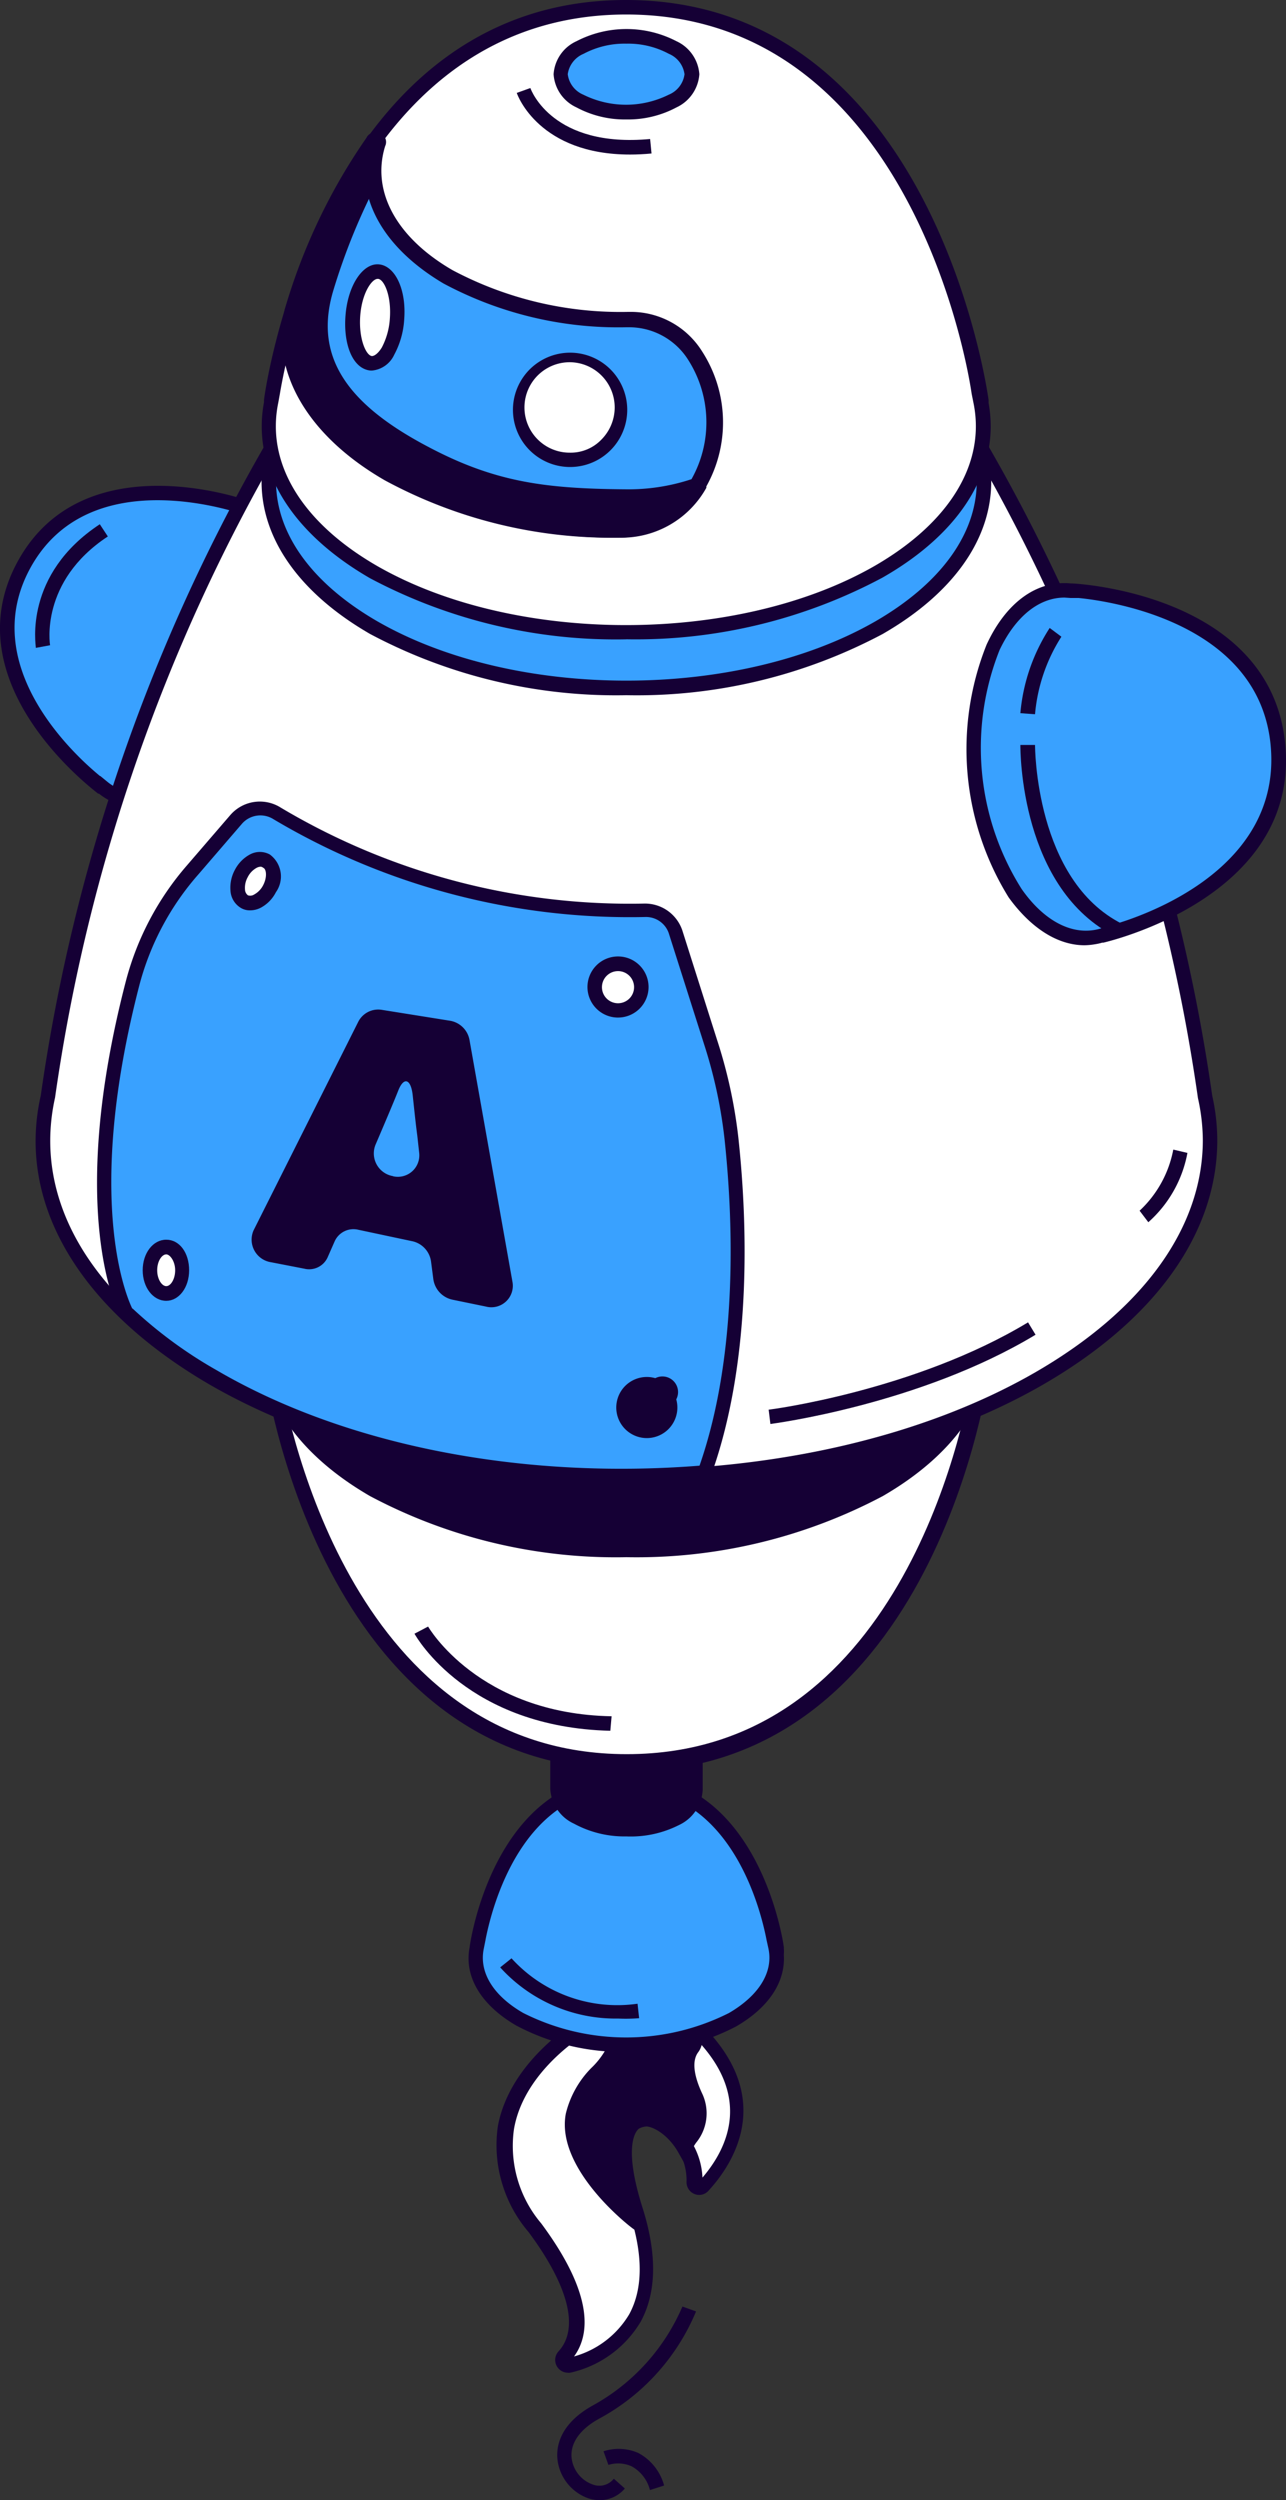
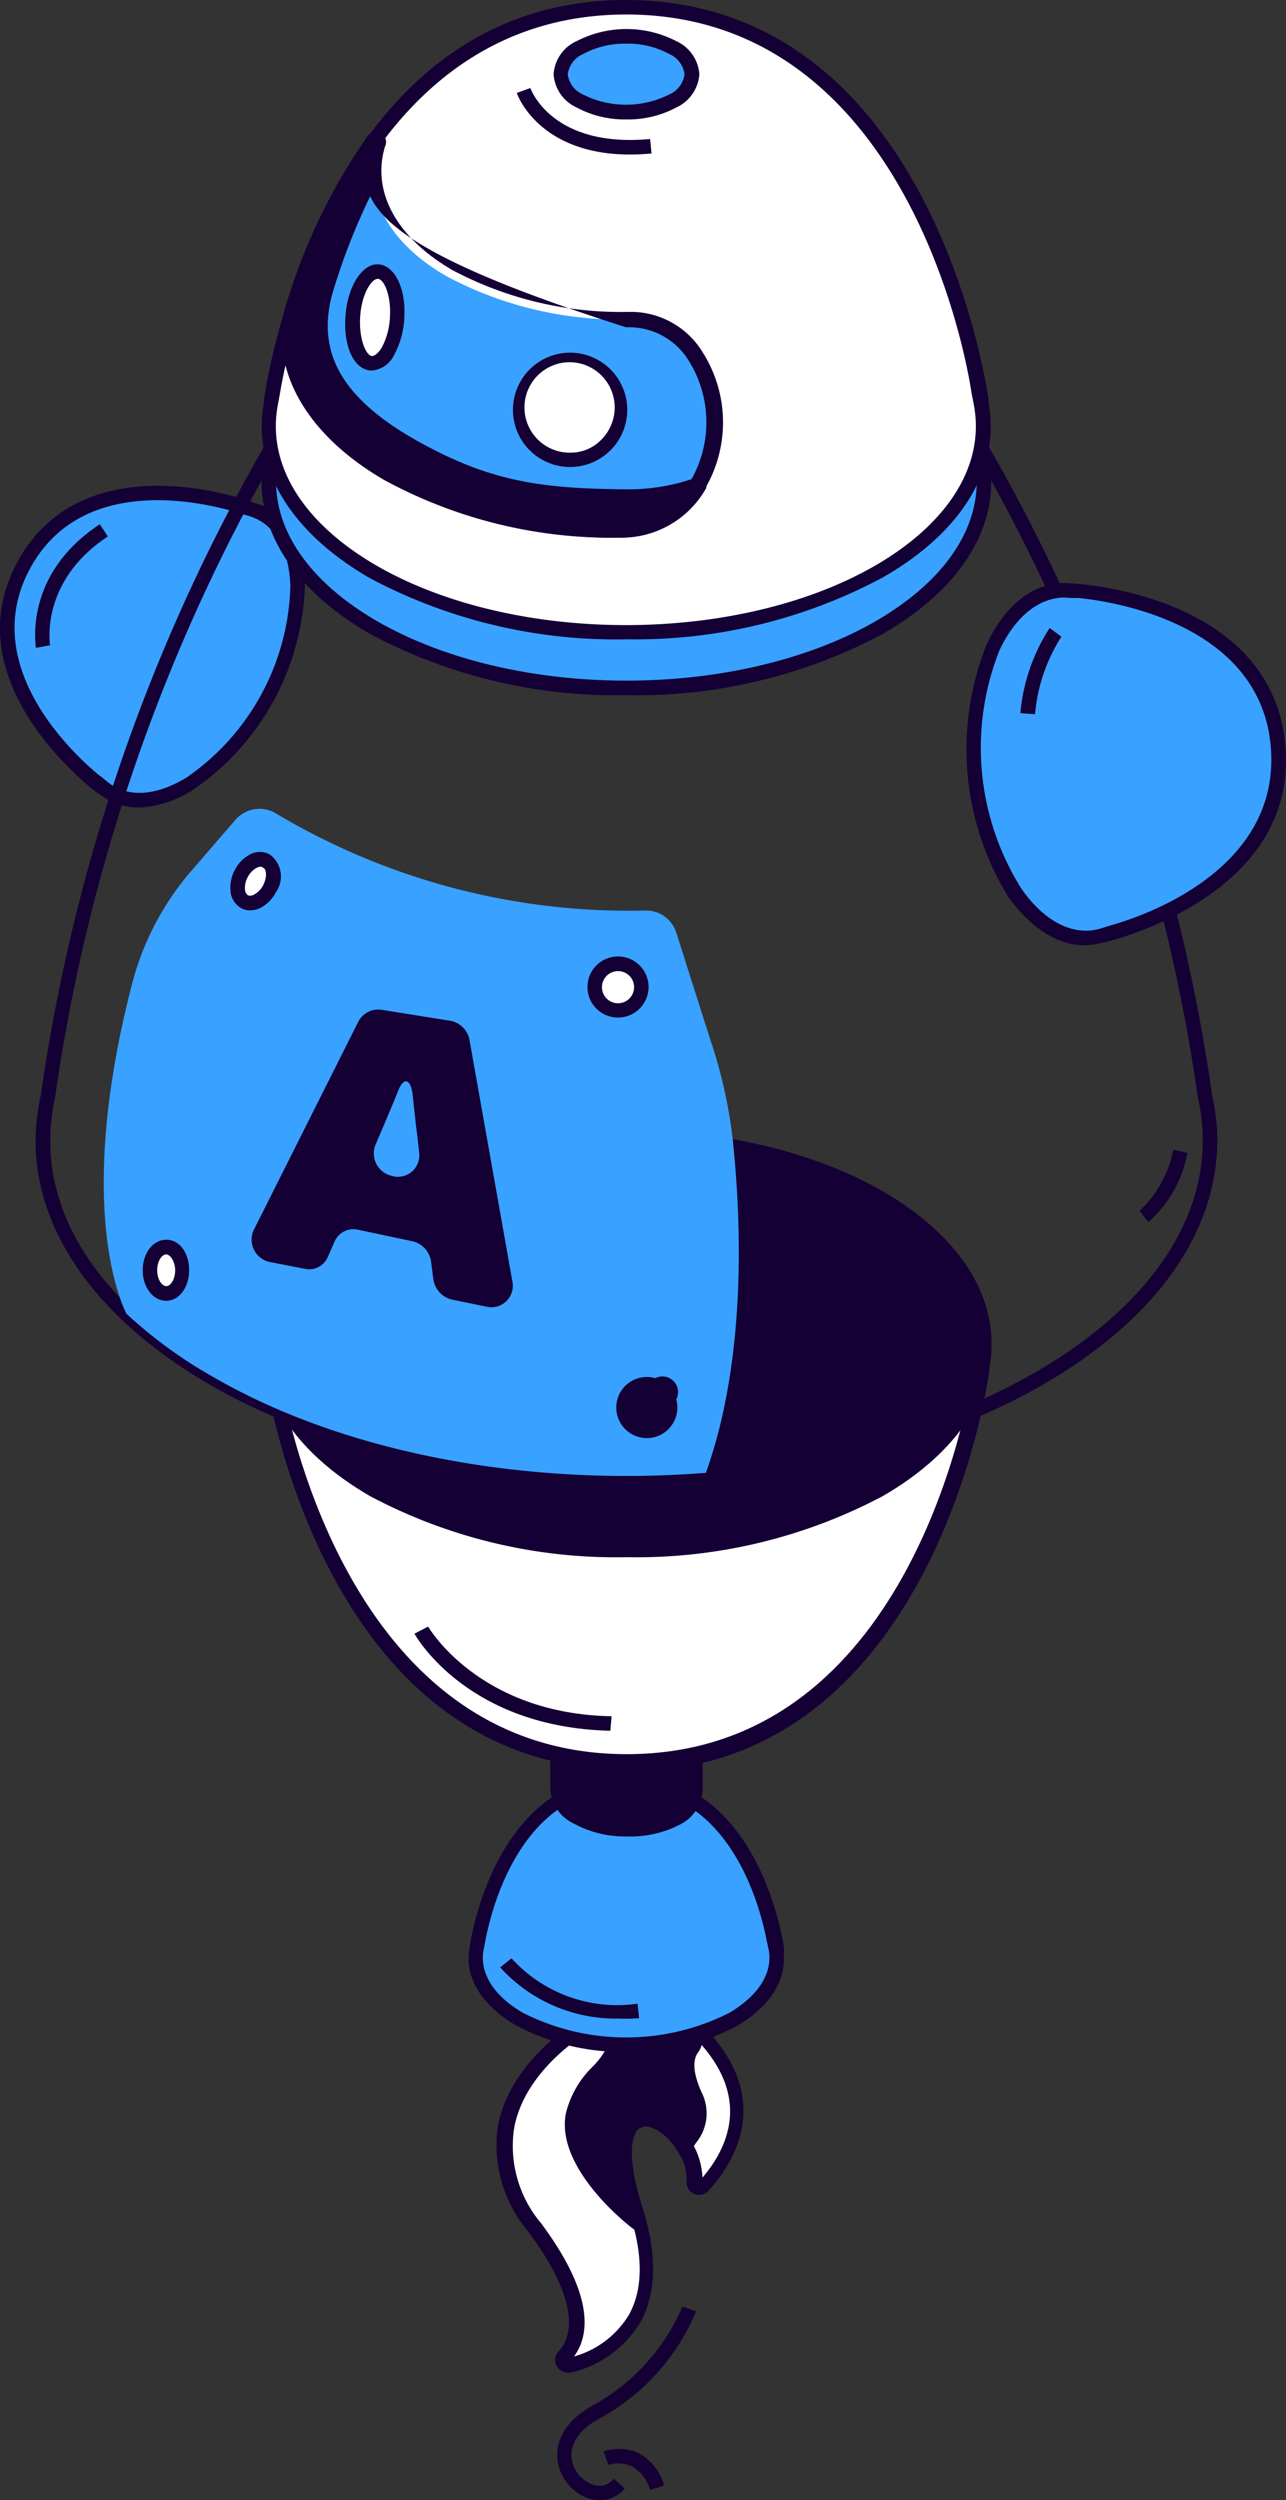
<svg xmlns="http://www.w3.org/2000/svg" width="116.649" height="226.689" viewBox="0 0 116.649 226.689">
  <rect x="0" y="0" width="116.649" height="226.689" fill="#333333" stroke="none" />
  <defs>
    <style>.a{fill:#fff;}.b{fill:#150035;}.c{fill:#39a1ff;}</style>
  </defs>
  <g transform="translate(-0.906 -4.305)">
    <g transform="translate(0.906 4.305)">
      <path class="a" d="M36.388,119.569a.443.443,0,0,1-.222.285c-1.441.918-11.638,7.917-4.117,18.034,5.035,6.777,4.1,10.1,2.676,11.654a.491.491,0,0,0,.475.808c3.483-.934,9.247-4.022,6.064-14.108-4.085-12.9,5.7-8.2,5.32-2.486a.507.507,0,0,0,.855.38c2.138-2.312,5.858-7.917-.839-14.377C38.6,112.1,36.736,118.381,36.388,119.569Z" transform="translate(16.345 64.1)" />
      <path class="b" d="M35.38,151.291a1.156,1.156,0,0,1-.839-1.932c1.9-2.058.934-5.906-2.708-10.814a12.128,12.128,0,0,1-2.787-9.627c.982-5.257,5.811-8.629,6.935-9.358a5.193,5.193,0,0,1,3.167-3.832c2.138-.633,4.877.633,8.138,3.768,7.188,6.872,2.993,12.984.855,15.3a1.124,1.124,0,0,1-1.283.285,1.156,1.156,0,0,1-.7-1.156,5.352,5.352,0,0,0-2.755-4.75,1.583,1.583,0,0,0-1.583,0c-.348.3-1.378,1.726.348,7.173,1.33,4.212,1.267,7.679-.174,10.323a9.959,9.959,0,0,1-6.333,4.608,1,1,0,0,1-.285.016Zm4.972-34.359a2.93,2.93,0,0,0-.76.111c-1.583.459-2.122,2.375-2.264,2.945h0a1.077,1.077,0,0,1-.491.681c-.918.586-5.51,3.721-6.333,8.534a10.862,10.862,0,0,0,2.47,8.55c4.829,6.508,4.4,10.118,2.977,12.065a8.471,8.471,0,0,0,5-3.816c1.267-2.312,1.283-5.447,0-9.294-1.742-5.542-.934-7.727,0-8.566A2.708,2.708,0,0,1,44.12,128,6.729,6.729,0,0,1,47.6,133.6c2.248-2.628,4.75-7.521-1.124-13.11-2.549-2.343-4.639-3.563-6.207-3.563Z" transform="translate(16.118 63.84)" />
      <path class="b" d="M44.428,125.932c-1.093-2.359-.808-3.658-.285-4.37a1.235,1.235,0,0,0-.206-1.773c-2.153-1.583-5.478-3.784-6.333-3.768,1.473,6.761-3.468,7.394-4.275,11.654-.855,4.544,5.668,9.69,5.858,9.785-.1-.4-.19-.792-.333-1.219-3.293-10.4,2.423-9.358,4.576-5.573C43.937,129.415,45.52,128.259,44.428,125.932Z" transform="translate(18.644 64.103)" />
      <path class="b" d="M40.444,138.949l-1.314-.665c-.079,0-7.173-5.368-6.207-10.5a8.851,8.851,0,0,1,2.3-4.133A7.22,7.22,0,0,0,37.2,116.4l-.174-.792h.823c.681,0,1.979.649,6.65,3.9a1.852,1.852,0,0,1,.776,1.235,1.884,1.884,0,0,1-.348,1.473c-.554.744-.428,2.027.348,3.705h0a4.2,4.2,0,0,1-.538,4.5,5.828,5.828,0,0,0-.459.776l-.538,1.188-.633-1.124c-1-1.742-2.66-2.628-3.483-2.264s-1.409,2.533.111,7.3c.111.348.19.681.285,1.013Zm-1.758-21.66a8.392,8.392,0,0,1-2.423,7.2,7.79,7.79,0,0,0-2.011,3.531c-.523,2.755,2.122,5.938,3.974,7.743-1.583-5.874-.174-7.537.887-7.917,1.346-.6,3.167.253,4.544,1.9a2.9,2.9,0,0,0,.459-3.167c-1.013-2.169-1.093-3.879-.238-5.035a.6.6,0,0,0,.127-.475.57.57,0,0,0-.238-.38,57.683,57.683,0,0,0-5.083-3.4Z" transform="translate(18.4 63.863)" />
      <path class="c" d="M23.141,32.04h0s-14.884-5.779-20.742,5S9.525,57.168,9.525,57.168h0c1.916,1.583,4.75,1.583,8.012-.332a22.5,22.5,0,0,0,9.706-17.892C27.131,35.175,25.548,32.752,23.141,32.04Z" transform="translate(-0.239 14.21)" />
      <path class="b" d="M13.1,59.245A5.653,5.653,0,0,1,9.46,57.994H9.381C9.223,57.836-4,48.13,2.066,36.967s21.407-5.431,21.565-5.3h.111l.523.206h.079c2.328,1.077,3.689,3.642,3.784,7.2A23.244,23.244,0,0,1,18.121,57.551,9.769,9.769,0,0,1,13.1,59.245ZM9.587,56.4l.6.491c1.773,1.488,4.4,1.362,7.236-.38a21.771,21.771,0,0,0,9.389-17.322c-.095-3.325-1.409-5.605-3.626-6.333l-.792-.237h0c-3.008-.966-14.409-3.863-19.19,4.956s3.958,16.863,6.333,18.81Z" transform="translate(-0.476 13.969)" />
      <path class="c" d="M54.948,119.312h0S53.032,104.27,41.379,104.27s-13.554,15.042-13.554,15.042h0c-.475,2.312.808,4.75,3.9,6.523a21.438,21.438,0,0,0,19.333,0C54.157,124.046,55.439,121.624,54.948,119.312Z" transform="translate(15.423 57.248)" />
      <path class="b" d="M41.635,129.012a20.584,20.584,0,0,1-9.991-2.391c-3.167-1.837-4.75-4.418-4.228-7.093h0c0-.158,2.138-15.628,14.25-15.628h0c12.1,0,14.25,15.469,14.25,15.628v.111a2.945,2.945,0,0,1,0,.523v.095h0c.142,2.438-1.393,4.75-4.323,6.444A20.441,20.441,0,0,1,41.635,129.012ZM28.857,118.863h0l-.158.792c-.443,2.138.855,4.259,3.578,5.827a20.726,20.726,0,0,0,18.668,0c2.708-1.583,4.022-3.689,3.578-5.827l-.174-.792h0c-.57-2.961-3.309-13.712-12.794-13.728h0c-9.405,0-12.129,10.767-12.7,13.728Z" transform="translate(15.183 57.032)" />
      <path class="b" d="M32.41,90.129v23.085a3.167,3.167,0,0,0,1.837,2.613,9.8,9.8,0,0,0,8.851,0,3.167,3.167,0,0,0,1.821-2.549h0V90.05Z" transform="translate(18.154 48.953)" />
      <path class="b" d="M38.9,117.763a9.6,9.6,0,0,1-4.75-1.156A3.689,3.689,0,0,1,32,113.44V89.69H45.823v23.877a3.721,3.721,0,0,1-2.153,3.167A9.69,9.69,0,0,1,38.9,117.763ZM33.314,90.988v22.436a2.486,2.486,0,0,0,1.583,2.043,9.088,9.088,0,0,0,8.186.048,2.5,2.5,0,0,0,1.5-1.979V90.925Z" transform="translate(17.914 48.743)" />
      <path class="a" d="M16.079,88.414h0s4.608,35.673,32.253,35.641,32.19-35.768,32.19-35.768h0c1.14-5.51-1.932-11.242-9.263-15.469-12.667-7.283-33.25-7.252-45.917,0C18.043,77.141,14.987,82.9,16.079,88.414Z" transform="translate(8.501 35.721)" />
      <path class="b" d="M48.561,124.932c-27.883,0-32.839-35.863-32.87-36.227V88.42c-1.077-5.938,2.407-11.7,9.6-15.834,12.825-7.426,33.694-7.458,46.535,0,7.252,4.164,10.735,9.975,9.627,15.944v.19c0,.348-4.877,36.29-32.791,36.417ZM17.1,89.164c.839,4.94,6.872,34.375,31.461,34.375h0c24.574,0,30.527-29.355,31.366-34.438h0l.143-.792c1.124-5.463-2.138-10.846-8.962-14.773-12.477-7.173-32.76-7.141-45.2,0-6.808,3.943-10.054,9.342-8.9,14.8l.158.744Z" transform="translate(8.288 35.509)" />
      <path class="b" d="M71.267,72.864c12.667,7.315,12.667,19.174,0,26.474s-33.25,7.315-45.917,0-12.667-19.174,0-26.49S58.6,65.549,71.267,72.864Z" transform="translate(8.493 35.722)" />
      <path class="b" d="M48.552,105.7a47.5,47.5,0,0,1-23.259-5.542c-6.333-3.673-9.833-8.566-9.833-13.823s3.483-10.149,9.833-13.807c12.825-7.41,33.694-7.41,46.519,0h0c6.333,3.658,9.833,8.566,9.833,13.807s-3.483,10.149-9.833,13.823A47.707,47.707,0,0,1,48.552,105.7Zm0-37.431a46.313,46.313,0,0,0-22.61,5.4c-5.906,3.4-9.168,7.917-9.168,12.667S20.036,95.6,25.942,99c12.477,7.2,32.744,7.2,45.221,0,5.906-3.4,9.168-7.917,9.168-12.667s-3.262-9.263-9.168-12.667a46.313,46.313,0,0,0-22.61-5.4Z" transform="translate(8.266 35.489)" />
-       <path class="a" d="M108.791,90.913a17.653,17.653,0,0,0-.459-3.958A163.845,163.845,0,0,0,87.653,27.5L55.86,30.176,24.066,27.5A164.289,164.289,0,0,0,3.371,86.955c-2.027,9.088,2.977,18.589,15.058,25.571,20.679,11.923,54.182,11.923,74.861,0,10.339-5.969,15.5-13.791,15.5-21.613Z" transform="translate(0.958 12.464)" />
      <path class="b" d="M56.1,122.362c-13.68,0-27.345-3.008-37.763-9.009C6.449,106.449.781,96.87,2.982,87.132A164.669,164.669,0,0,1,23.74,27.424l.206-.364,32.205,2.723,32.11-2.723.206.364a164.574,164.574,0,0,1,20.774,59.708,18.714,18.714,0,0,1,.459,4.053c0,8.408-5.621,16.277-15.834,22.167S69.784,122.362,56.1,122.362ZM24.658,28.453A163.086,163.086,0,0,0,4.28,87.307c-2.074,9.326,3.293,18.3,14.725,24.906,20.457,11.8,53.739,11.8,74.2,0,9.785-5.653,15.184-13.126,15.184-21.043a17.875,17.875,0,0,0-.443-3.816,163.418,163.418,0,0,0-20.394-58.9L56.151,31.1Z" transform="translate(0.715 12.207)" />
      <path class="c" d="M71.267,23.491c12.667,7.315,12.667,19.174,0,26.49s-33.25,7.315-45.917,0-12.667-19.174,0-26.49S58.6,16.176,71.267,23.491Z" transform="translate(8.493 6.925)" />
      <path class="b" d="M48.552,56.345a47.5,47.5,0,0,1-23.259-5.558C18.959,47.13,15.46,42.221,15.46,36.98s3.483-10.165,9.833-13.823c12.825-7.41,33.694-7.41,46.519,0h0c6.333,3.658,9.833,8.566,9.833,13.823S78.161,47.13,71.812,50.787a47.5,47.5,0,0,1-23.259,5.558Zm0-37.446a46.313,46.313,0,0,0-22.61,5.4c-5.906,3.42-9.168,7.917-9.168,12.667s3.262,9.247,9.168,12.667c12.477,7.188,32.744,7.188,45.221,0,5.906-3.42,9.168-7.917,9.168-12.667S77.068,27.7,71.162,24.3a46.313,46.313,0,0,0-22.61-5.4Z" transform="translate(8.266 6.689)" />
      <path class="a" d="M80.5,38.39h0S75.97,2.686,48.324,2.67,16.087,38.39,16.087,38.39h0C14.931,43.885,18,49.632,25.318,53.876c12.667,7.315,33.25,7.315,45.917,0C78.582,49.632,81.654,43.885,80.5,38.39Z" transform="translate(8.493 -2.021)" />
      <path class="b" d="M48.547,60.227a47.5,47.5,0,0,1-23.259-5.542c-7.236-4.18-10.735-9.991-9.611-15.96v-.19c0-.364,4.956-36.275,32.839-36.275h0C76.477,2.276,81.354,38.17,81.4,38.535V38.8c1.077,5.953-2.407,11.717-9.627,15.834a47.5,47.5,0,0,1-23.228,5.589ZM17.117,37.965h0l-.143.792c-1.14,5.463,2.106,10.846,8.914,14.789,12.477,7.188,32.744,7.188,45.221,0,6.808-3.943,10.054-9.326,8.914-14.789l-.158-.792h0c-.744-5.083-6.777-34.375-31.319-34.39h0C23.989,3.574,17.972,32.882,17.117,37.965Z" transform="translate(8.271 -2.26)" />
      <ellipse class="c" cx="5.953" cy="3.436" rx="5.953" ry="3.436" transform="translate(50.864 3.293)" />
      <path class="b" d="M38.793,12.121a9.263,9.263,0,0,1-4.528-1.093A3.563,3.563,0,0,1,32.19,8.02a3.547,3.547,0,0,1,2.074-2.993,9.864,9.864,0,0,1,9.073,0h0A3.578,3.578,0,0,1,45.411,8.02a3.594,3.594,0,0,1-2.074,3.008A9.326,9.326,0,0,1,38.793,12.121Zm0-6.872a7.917,7.917,0,0,0-3.879.918A2.359,2.359,0,0,0,33.473,8.02a2.328,2.328,0,0,0,1.409,1.853,8.693,8.693,0,0,0,7.758,0A2.328,2.328,0,0,0,44.065,8.02,2.343,2.343,0,0,0,42.64,6.167h0a7.806,7.806,0,0,0-3.848-.918Z" transform="translate(18.025 -1.29)" />
      <path class="c" d="M67.894,67.365h0S85.041,63.628,83.87,50.217,65.154,36.094,65.154,36.094h0c-2.723-.317-5.383,1.409-7.125,5.146a24.7,24.7,0,0,0,1.948,22.294C62.352,66.906,65.265,68.157,67.894,67.365Z" transform="translate(32.055 17.456)" />
      <path class="b" d="M66.557,68.488c-2.47,0-4.893-1.583-6.888-4.338a25.524,25.524,0,0,1-2-22.927c1.773-3.832,4.56-5.843,7.648-5.542h.1c.19,0,18.145.871,19.349,14.709S68.441,68.2,68.267,68.25h-.111a4.558,4.558,0,0,1-.633.142h0a6.111,6.111,0,0,1-.966.095ZM64.736,36.963c-2.328,0-4.449,1.726-5.89,4.75a23.988,23.988,0,0,0,2,21.676c2.106,3.008,4.75,4.307,7.173,3.578l.855-.269h0c3.214-.887,15.533-5.162,14.567-16.245S69.185,37.312,66.018,37H65.29Z" transform="translate(31.824 17.219)" />
      <path class="c" d="M31.324,22.616c-5.558-3.167-7.711-7.774-6.333-12a.195.195,0,1,0-.348-.174,51.966,51.966,0,0,0-7.3,15.3c-1.188,5.209,1.805,10.783,8.74,14.789a43.653,43.653,0,0,0,20.932,5.114,8.107,8.107,0,0,0,7.078-4.164v-.127a11.21,11.21,0,0,0-.38-11.574h0a7.014,7.014,0,0,0-5.906-3.262,33.472,33.472,0,0,1-16.483-3.9Z" transform="translate(9.216 2.449)" />
-       <path class="b" d="M47.266,46.592h0a44.112,44.112,0,0,1-21.249-5.209c-6.967-4.022-10.355-9.817-9.057-15.5a53.391,53.391,0,0,1,7.41-15.549.878.878,0,0,1,1.583.76c-1.267,4.1,1.029,8.3,6.112,11.242h0A32.491,32.491,0,0,0,47.978,26.12h.38a7.616,7.616,0,0,1,6.333,3.563,11.875,11.875,0,0,1,.4,12.255v.127a8.8,8.8,0,0,1-7.822,4.528ZM24.117,12.883a53.454,53.454,0,0,0-5.985,13.332c-1.156,5.051,2,10.308,8.439,14.029a42.561,42.561,0,0,0,20.584,5.019,7.394,7.394,0,0,0,6.587-3.832v-.142a10.529,10.529,0,0,0-.348-10.893,6.333,6.333,0,0,0-5.209-2.882H47.8a33.583,33.583,0,0,1-16.562-3.974h0C26.445,20.7,23.911,16.873,24.117,12.883Z" transform="translate(8.982 2.159)" />
+       <path class="b" d="M47.266,46.592h0a44.112,44.112,0,0,1-21.249-5.209c-6.967-4.022-10.355-9.817-9.057-15.5a53.391,53.391,0,0,1,7.41-15.549.878.878,0,0,1,1.583.76c-1.267,4.1,1.029,8.3,6.112,11.242h0A32.491,32.491,0,0,0,47.978,26.12h.38a7.616,7.616,0,0,1,6.333,3.563,11.875,11.875,0,0,1,.4,12.255v.127a8.8,8.8,0,0,1-7.822,4.528ZM24.117,12.883a53.454,53.454,0,0,0-5.985,13.332c-1.156,5.051,2,10.308,8.439,14.029a42.561,42.561,0,0,0,20.584,5.019,7.394,7.394,0,0,0,6.587-3.832v-.142a10.529,10.529,0,0,0-.348-10.893,6.333,6.333,0,0,0-5.209-2.882H47.8h0C26.445,20.7,23.911,16.873,24.117,12.883Z" transform="translate(8.982 2.159)" />
      <path class="b" d="M47.395,42.582c-7.584,0-12.144-.713-18.367-4.038-7.078-3.768-10.688-8.249-8.756-14.789a57.587,57.587,0,0,1,4.323-10.513,8.3,8.3,0,0,1,.317-2.628.195.195,0,1,0-.348-.174,51.966,51.966,0,0,0-7.3,15.3C16.076,30.944,19.068,36.518,26,40.523a42.751,42.751,0,0,0,20.932,5.114c2.993,0,5.225-2.153,6.761-3.753a.143.143,0,0,0-.158-.222,19.38,19.38,0,0,1-6.143.918Z" transform="translate(9.17 2.449)" />
      <path class="b" d="M47.212,46.592a43.147,43.147,0,0,1-21.264-5.209c-6.967-4.022-10.355-9.817-9.057-15.5A53.391,53.391,0,0,1,24.3,10.334a.878.878,0,0,1,1.583.76,7.79,7.79,0,0,0-.332,2.423v.333a56.906,56.906,0,0,0-4.275,10.387C19.6,29.92,22.195,34.258,29.7,38.248c6.143,3.293,10.719,3.9,18.066,3.958h0a18.177,18.177,0,0,0,5.874-.871.792.792,0,0,1,.95.317.808.808,0,0,1-.1.982C52.468,44.692,50.236,46.592,47.212,46.592ZM24.174,12.867a53.391,53.391,0,0,0-6,13.348c-1.156,5.051,2,10.308,8.439,14.029A41.722,41.722,0,0,0,47.2,45.262a7.3,7.3,0,0,0,4.861-2.153,22.167,22.167,0,0,1-4.433.428c-7.553-.079-12.271-.713-18.668-4.117-8.043-4.291-10.925-9.247-9.073-15.564A57.27,57.27,0,0,1,24.19,13.374,2.579,2.579,0,0,1,24.174,12.867Z" transform="translate(8.941 2.159)" />
      <path class="a" d="M24.7,22.133c-.174,2.3-1.219,4.085-2.328,3.99s-1.853-2.011-1.678-4.307,1.235-4.085,2.343-4.006S24.885,19.838,24.7,22.133Z" transform="translate(11.302 6.81)" />
      <path class="b" d="M22.689,27.029h-.127c-1.583-.127-2.5-2.28-2.28-5.019s1.583-4.75,3.04-4.608,2.5,2.28,2.28,5.019a7.663,7.663,0,0,1-.9,3.167A2.47,2.47,0,0,1,22.689,27.029Zm.507-8.313c-.538,0-1.441,1.314-1.583,3.388s.538,3.563,1.061,3.61c.253,0,.6-.285.9-.776a6.508,6.508,0,0,0,.728-2.613c.158-2.106-.538-3.578-1.077-3.61Z" transform="translate(11.06 6.569)" />
      <path class="a" d="M39.59,27.3a4.75,4.75,0,1,1-4.75-4.75,4.75,4.75,0,0,1,4.75,4.75Z" transform="translate(16.8 9.576)" />
      <path class="b" d="M35.076,33h0a5.183,5.183,0,1,1,.079,0Zm0-9.5a4.1,4.1,0,1,0,0,8.2,3.863,3.863,0,0,0,2.866-1.172,4.148,4.148,0,0,0,1.219-2.9h0A4.1,4.1,0,0,0,35.124,23.5Z" transform="translate(16.596 9.343)" />
      <path class="c" d="M61.505,69.72l-3.167-9.959A2.866,2.866,0,0,0,55.473,57.8,62.5,62.5,0,0,1,22.064,49.01a2.882,2.882,0,0,0-3.705.57l-3.943,4.56A25.413,25.413,0,0,0,9.033,64.273C3.539,85.332,8.4,94.183,8.479,94.357A41.517,41.517,0,0,0,16.4,100.12c12.176,7.03,28.8,9.912,44.635,8.661,3.8-10.577,3.167-23.4,2.423-30.353a44.161,44.161,0,0,0-1.948-8.708Z" transform="translate(2.992 24.759)" />
-       <path class="b" d="M53.845,109.943c-14.076,0-27.487-3.167-37.636-9.041a42.831,42.831,0,0,1-7.917-5.858l-.127-.158c-.206-.38-5-9.389.507-30.527a26.046,26.046,0,0,1,5.51-10.4l3.943-4.576a3.547,3.547,0,0,1,4.56-.681,61.846,61.846,0,0,0,33,8.708,3.578,3.578,0,0,1,3.436,2.423l3.167,9.975a44.7,44.7,0,0,1,1.916,8.8c.744,6.824,1.409,19.871-2.47,30.638l-.143.4H61.16C58.754,109.848,56.284,109.943,53.845,109.943ZM9.242,94.11a39.979,39.979,0,0,0,7.632,5.605c11.59,6.777,27.535,9.943,43.811,8.661,3.642-10.45,2.977-23.038,2.264-29.656A43.5,43.5,0,0,0,61.1,70.17L57.93,60.21a2.185,2.185,0,0,0-2.122-1.583h0A63.239,63.239,0,0,1,22.036,49.76a2.217,2.217,0,0,0-2.866.427l-3.927,4.56a24.7,24.7,0,0,0-5.336,9.943C4.793,84.325,8.783,93.223,9.242,94.157Z" transform="translate(2.767 24.515)" />
      <path class="a" d="M11.993,75.776c0,1.156-.649,2.106-1.457,2.106S9,76.932,9,75.776s.649-2.106,1.473-2.106S11.993,74.6,11.993,75.776Z" transform="translate(4.497 39.397)" />
      <path class="b" d="M10.788,78.792c-1.2,0-2.138-1.219-2.138-2.771s.934-2.771,2.138-2.771,2.074,1.188,2.074,2.771S11.928,78.792,10.788,78.792Zm0-4.212c-.4,0-.823.618-.823,1.441s.428,1.441.823,1.441.808-.618.808-1.441S11.12,74.58,10.788,74.58Z" transform="translate(4.293 39.152)" />
      <path class="a" d="M16.97,54.13c-.538,1.029-1.583,1.583-2.264,1.172a1.924,1.924,0,0,1-.285-2.533c.538-.95,1.583-1.583,2.264-1.172A1.89,1.89,0,0,1,16.97,54.13Z" transform="translate(7.468 26.446)" />
      <path class="b" d="M15.457,56.342a1.583,1.583,0,0,1-.808-.206,1.948,1.948,0,0,1-.966-1.583,3.388,3.388,0,0,1,.4-1.884,3.309,3.309,0,0,1,1.362-1.393,1.884,1.884,0,0,1,1.805,0,2.47,2.47,0,0,1,.554,3.42h0a3.278,3.278,0,0,1-1.346,1.393,2.137,2.137,0,0,1-1,.253Zm.982-3.958a.839.839,0,0,0-.4.111,1.948,1.948,0,0,0-.792.839A1.979,1.979,0,0,0,15,54.457a.681.681,0,0,0,.269.523.665.665,0,0,0,.57-.079,1.979,1.979,0,0,0,.808-.839c.38-.728.3-1.473,0-1.583A.4.4,0,0,0,16.439,52.383Z" transform="translate(7.223 26.199)" />
      <path class="a" d="M40.412,83.646a2.106,2.106,0,1,1-2.106-2.106A2.106,2.106,0,0,1,40.412,83.646Z" transform="translate(20.365 43.988)" />
      <path class="b" d="M38.551,86.652A2.771,2.771,0,1,1,41.322,83.9,2.771,2.771,0,0,1,38.551,86.652Zm0-4.212a1.417,1.417,0,1,1,0,.079Z" transform="translate(20.12 43.738)" />
      <path class="a" d="M38.772,59.556a2.106,2.106,0,1,1-2.106-2.106,2.106,2.106,0,0,1,2.106,2.106Z" transform="translate(19.408 29.935)" />
      <path class="b" d="M36.917,62.572A2.771,2.771,0,1,1,39.672,59.8a2.771,2.771,0,0,1-2.755,2.771Zm0-4.212A1.457,1.457,0,1,0,38.358,59.8a1.457,1.457,0,0,0-1.441-1.441Z" transform="translate(19.157 29.69)" />
-       <path class="b" d="M67.654,62.337C58.914,58.03,58.93,45.458,58.93,44.92h1.33c0,.127,0,12.271,7.917,16.229Z" transform="translate(33.624 22.626)" />
      <path class="b" d="M60.26,46.042l-1.33-.095a16.91,16.91,0,0,1,2.66-7.727l1.061.792a15.564,15.564,0,0,0-2.391,7.03Z" transform="translate(33.624 18.717)" />
      <path class="b" d="M2.555,43.49c0-.269-1.124-6.65,5.8-11.21l.728,1.108c-6.207,4.085-5.241,9.8-5.241,9.864Z" transform="translate(0.698 15.252)" />
      <path class="b" d="M40.356,13.333c-8.218,0-10.2-5.336-10.276-5.589L31.315,7.3c.079.238,2.058,5.447,10.862,4.623l.127,1.314Q41.29,13.333,40.356,13.333Z" transform="translate(16.794 0.68)" />
-       <path class="b" d="M44.668,87.2l-.158-1.3c.127,0,13.253-1.71,23.529-7.917l.681,1.124C58.206,85.453,44.811,87.179,44.668,87.2Z" transform="translate(25.212 41.912)" />
      <path class="b" d="M66.552,74.677l-.792-1.045a10.149,10.149,0,0,0,3.056-5.542l1.283.3a11.083,11.083,0,0,1-3.547,6.286Z" transform="translate(37.609 36.142)" />
      <path class="b" d="M41.985,104.853c-12.889-.3-17.575-8.455-17.765-8.8l1.235-.649S30,103.317,42.1,103.538Z" transform="translate(13.376 52.074)" />
      <path class="b" d="M39.849,119.863a14.139,14.139,0,0,1-10.719-4.639l1.029-.823a12.952,12.952,0,0,0,11.432,4.117l.142,1.314a15.578,15.578,0,0,1-1.884.032Z" transform="translate(16.24 63.157)" />
      <path class="b" d="M36.28,151.9a3.325,3.325,0,0,1-1.029-.158,4.243,4.243,0,0,1-2.834-3.563c-.111-1.093.174-3.167,3.167-4.845a18.62,18.62,0,0,0,8.17-8.993l1.235.443a19.6,19.6,0,0,1-8.756,9.706c-1.773.966-2.66,2.233-2.533,3.563a2.9,2.9,0,0,0,1.916,2.423,1.678,1.678,0,0,0,1.916-.523l1,.887A3.008,3.008,0,0,1,36.28,151.9Z" transform="translate(18.147 74.79)" />
      <path class="b" d="M39.262,146.226a3.42,3.42,0,0,0-1.663-2.153,2.993,2.993,0,0,0-2.106-.127l-.443-1.235a4.433,4.433,0,0,1,3.167.158,4.75,4.75,0,0,1,2.328,2.945Z" transform="translate(19.694 79.545)" />
      <path class="b" d="M31.373,84.516l-.206-1.583a2.185,2.185,0,0,0-1.758-1.868l-4.845-1.029a1.868,1.868,0,0,0-2.138,1.045l-.649,1.473a1.837,1.837,0,0,1-2.106,1.013l-3.024-.586A2.074,2.074,0,0,1,15.064,80.1l9.5-18.921A2.027,2.027,0,0,1,26.718,60.1l6.143.982a2.153,2.153,0,0,1,1.789,1.726l3.911,22.009A1.948,1.948,0,0,1,36.139,87l-3.008-.618A2.217,2.217,0,0,1,31.373,84.516ZM27.731,75.19a1.948,1.948,0,0,0,2.359-2.122l-.174-1.583c-.127-.934-.253-2.138-.412-3.626s-.792-1.726-1.3-.475c-.38.966-1.077,2.613-2.074,4.94a2.09,2.09,0,0,0,1.583,2.85Z" transform="translate(7.933 31.464)" />
    </g>
  </g>
</svg>